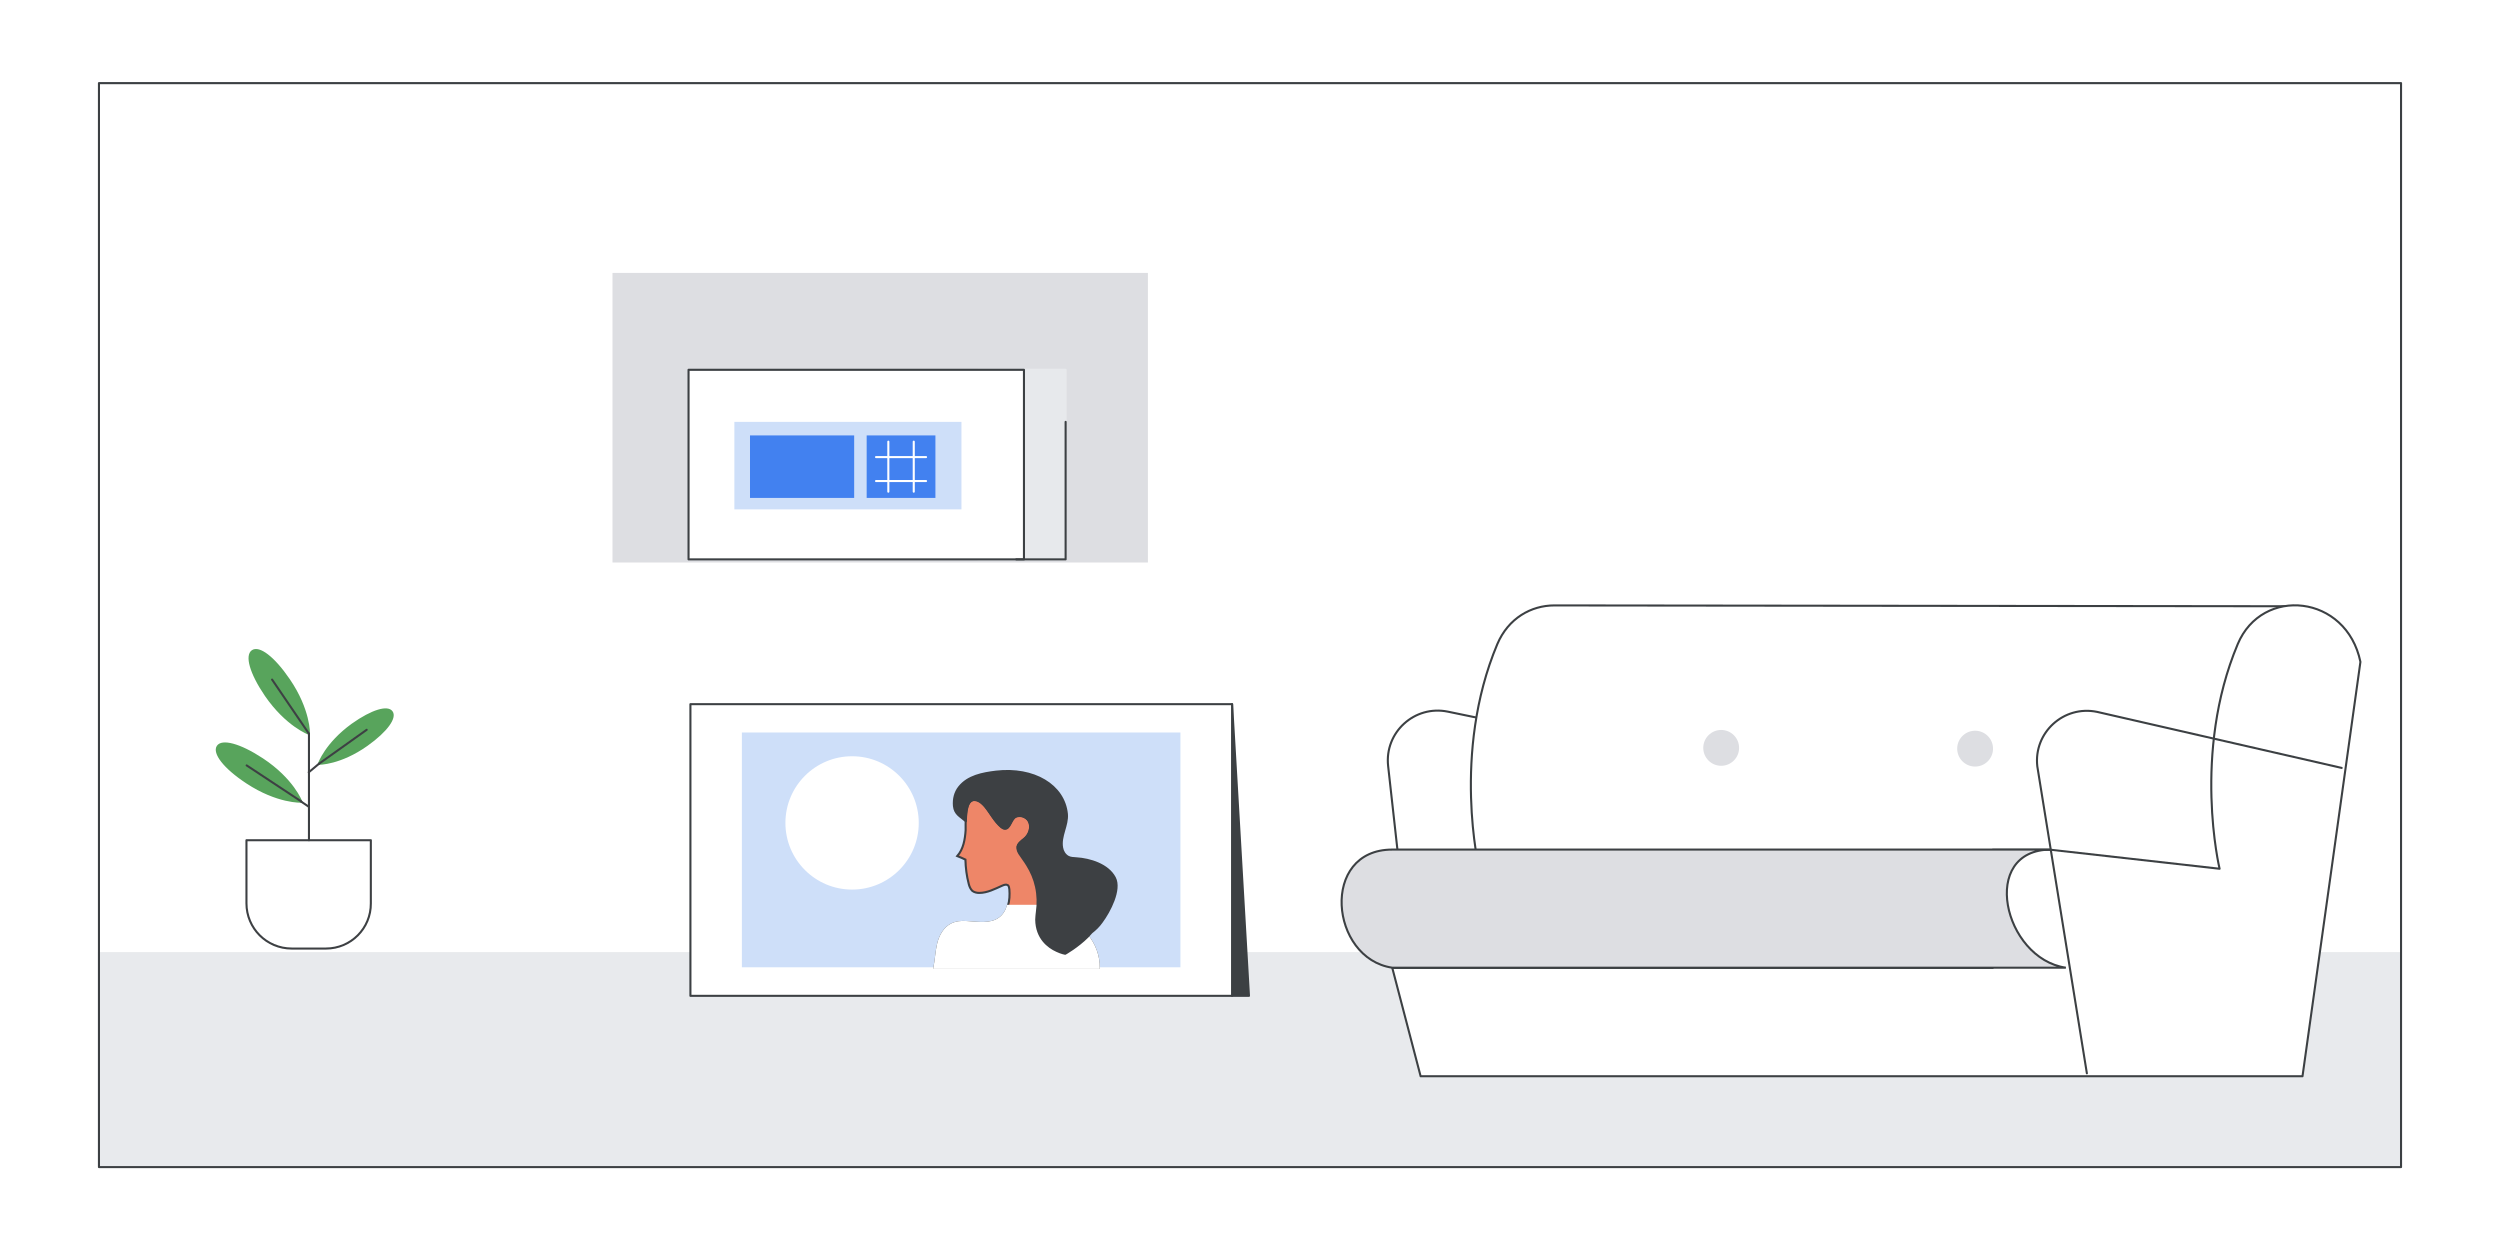
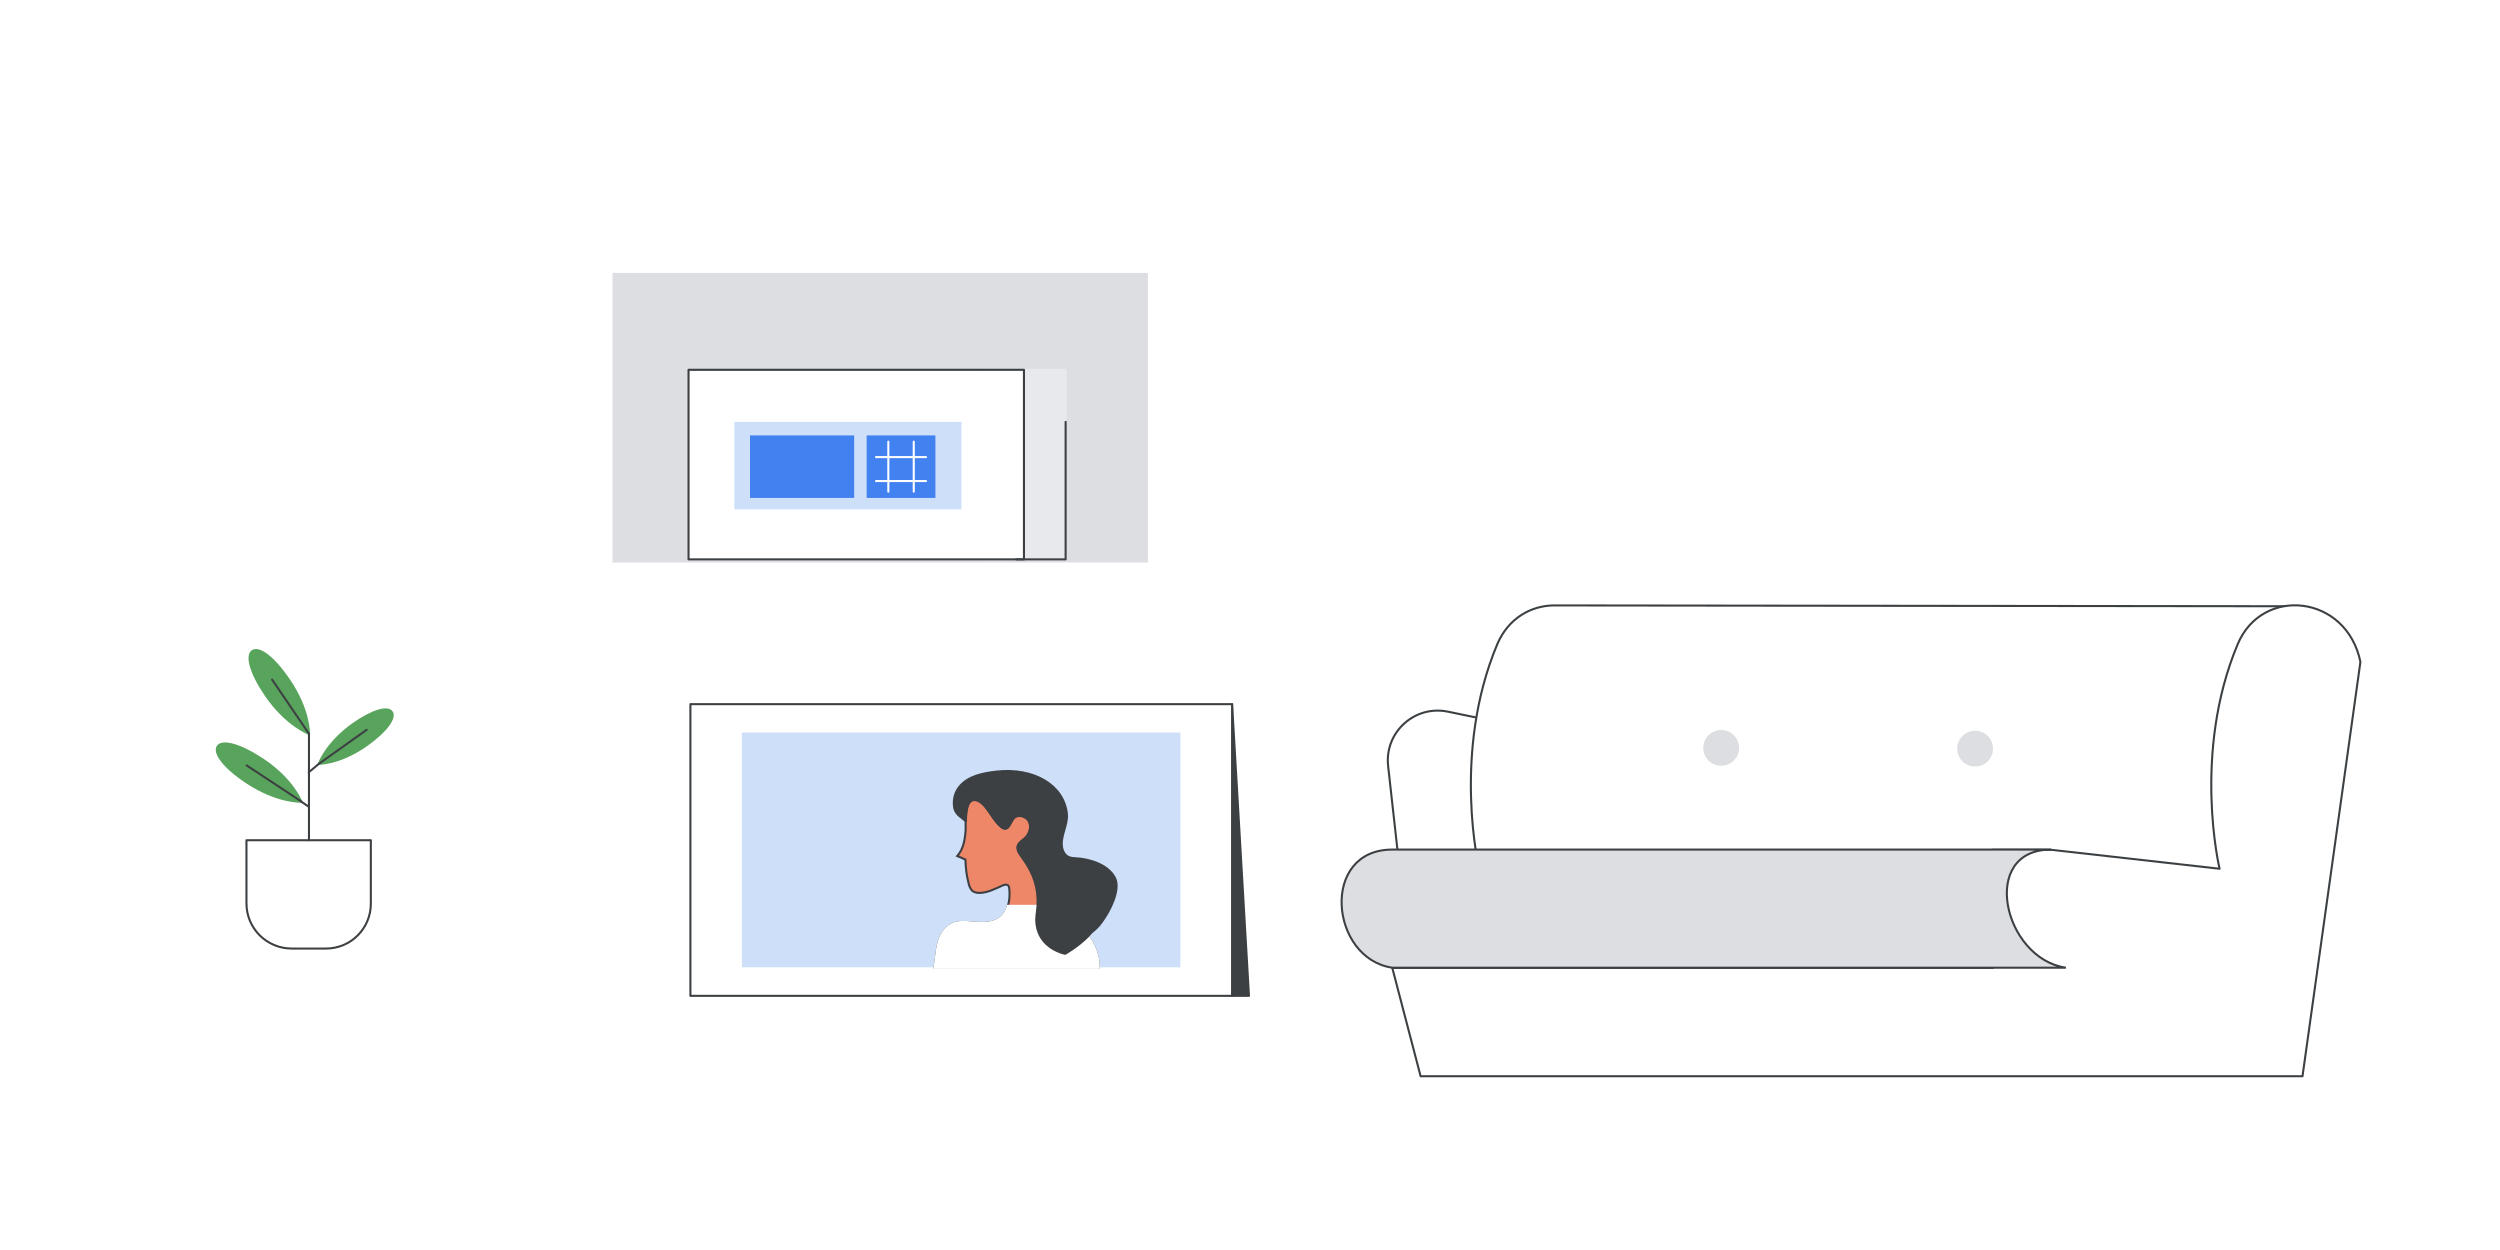
<svg xmlns="http://www.w3.org/2000/svg" version="1.1" id="Layer_1" x="0px" y="0px" viewBox="0 0 1200 600" style="enable-background:new 0 0 1200 600;" xml:space="preserve">
  <style type="text/css">
	.st0{fill:#FFFFFF;}
	.st1{clip-path:url(#SVGID_00000036229804386167531560000002703529461098638992_);}
	.st2{fill:#CEDFF9;}
	.st3{fill:#E7E9EC;}
	.st4{fill:#7B7D7F;}
	.st5{fill:#C5221F;}
	.st6{fill:#DADCE0;}
	.st7{fill:none;stroke:#3C4043;stroke-linecap:round;stroke-linejoin:round;stroke-miterlimit:10;}
	.st8{clip-path:url(#SVGID_00000036229804386167531560000002703529461098638992_);fill:#FFFFFF;}
	.st9{clip-path:url(#SVGID_00000036229804386167531560000002703529461098638992_);fill:none;stroke:#000000;stroke-miterlimit:10;}
	.st10{fill:none;stroke:#000000;stroke-miterlimit:10;}
	.st11{fill:none;stroke:#3D4043;stroke-linecap:round;stroke-linejoin:round;stroke-miterlimit:10;}
	.st12{clip-path:url(#SVGID_00000050663049571019301200000016827751487344518058_);fill:#D9E5F9;}
	.st13{clip-path:url(#SVGID_00000050663049571019301200000016827751487344518058_);}
	.st14{fill:#FFFFFF;stroke:#3C4043;stroke-linecap:round;stroke-linejoin:round;stroke-miterlimit:10;}
	.st15{fill:#E8EAED;}
	.st16{fill:#D9E5F9;}
	
		.st17{clip-path:url(#SVGID_00000050663049571019301200000016827751487344518058_);fill:#4285F4;stroke:#4285F4;stroke-linecap:round;stroke-linejoin:round;stroke-miterlimit:10;}
	
		.st18{clip-path:url(#SVGID_00000050663049571019301200000016827751487344518058_);fill:#FFFFFF;stroke:#3D4043;stroke-linecap:round;stroke-linejoin:round;stroke-miterlimit:10;}
	.st19{fill:#3D4043;stroke:#3D4043;stroke-linecap:round;stroke-linejoin:round;stroke-miterlimit:10;}
	.st20{fill:#F1F3F4;}
	.st21{clip-path:url(#SVGID_00000029027454449894689860000006320285680564160664_);}
	.st22{fill:#629EF5;}
	.st23{fill:#AECBFA;}
	.st24{clip-path:url(#SVGID_00000029027454449894689860000006320285680564160664_);fill:#629EF5;}
	.st25{fill:#FFFFFF;stroke:#3D4043;stroke-linecap:round;stroke-linejoin:round;stroke-miterlimit:10;}
	.st26{fill:#3D4043;}
	.st27{fill:#FFFFFF;stroke:#3D4043;stroke-miterlimit:10;}
	.st28{fill:#FFFFFF;stroke:#3D4043;stroke-linecap:round;stroke-linejoin:round;}
	.st29{fill:none;stroke:#3D4043;stroke-linecap:round;stroke-miterlimit:10;}
	.st30{fill:none;stroke:#3D4043;stroke-miterlimit:10;}
	.st31{fill:#D4E2F9;stroke:#D4E2F9;stroke-linecap:round;stroke-linejoin:round;stroke-miterlimit:10;}
	.st32{fill:#FBBC04;}
	.st33{fill:#5F6368;}
	.st34{fill:#E7E9EC;stroke:#E7E9EC;stroke-linecap:round;stroke-linejoin:round;stroke-miterlimit:10;}
	.st35{fill:#D9DBDF;stroke:#D9DBDF;stroke-linecap:round;stroke-linejoin:round;stroke-miterlimit:10;}
	.st36{fill:#D9DBDF;}
	.st37{fill:#D85040;stroke:#D85040;stroke-linecap:round;stroke-linejoin:round;stroke-miterlimit:10;}
	.st38{fill:none;stroke:#D85040;stroke-linecap:round;stroke-linejoin:round;stroke-miterlimit:10;}
	.st39{fill:none;stroke:#FFFFFF;stroke-linecap:round;stroke-linejoin:round;stroke-miterlimit:10;}
	.st40{fill:#FFFFFF;stroke:#D85040;stroke-linecap:round;stroke-linejoin:round;stroke-miterlimit:10;}
	.st41{fill:none;stroke:#FFFFFF;stroke-miterlimit:10;}
	.st42{fill:#4285F4;}
	.st43{fill:#FFFFFF;stroke:#3C4043;stroke-linecap:round;stroke-linejoin:round;}
	.st44{fill:#C1DEFB;}
	.st45{fill:#3C4043;stroke:#3C4043;stroke-linecap:round;stroke-linejoin:round;stroke-miterlimit:10;}
	.st46{fill:#58A45C;stroke:#58A45C;stroke-linecap:round;stroke-linejoin:round;stroke-miterlimit:10;}
	.st47{fill:#80868B;}
	.st48{fill:#CCCCCC;stroke:#3C4043;stroke-linecap:round;stroke-linejoin:round;stroke-miterlimit:10;}
	.st49{fill:#676C73;}
	.st50{fill:#F2F2F2;stroke:#3D4043;stroke-linecap:round;stroke-linejoin:round;stroke-miterlimit:10;}
	.st51{fill:#B3B3B3;stroke:#3C4043;stroke-linecap:round;stroke-linejoin:round;stroke-miterlimit:10;}
	.st52{fill:#0D652D;}
	.st53{opacity:0.81;fill:url(#SVGID_00000020368138189919724680000001276839599732549816_);}
	.st54{fill:#F2BC42;}
	.st55{fill:#34A853;}
	.st56{fill:#D85040;}
	.st57{fill:#D85040;stroke:#3D4043;stroke-width:1.245;stroke-linecap:round;stroke-linejoin:round;stroke-miterlimit:10;}
	.st58{fill:#D0E1FB;stroke:#D0E1FB;stroke-miterlimit:10;}
	.st59{opacity:0.11;}
	.st60{fill:#FDD663;stroke:#676C73;stroke-miterlimit:10;}
	.st61{fill:#58A45C;stroke:#292D33;stroke-linecap:round;stroke-linejoin:round;stroke-miterlimit:10;}
	.st62{fill:#D4E2F9;}
	.st63{fill:#D4E2F9;stroke:#D4E2F9;stroke-miterlimit:10;}
	.st64{fill:#FFFFFF;stroke:#3D4043;stroke-linecap:round;stroke-miterlimit:10;}
	.st65{fill:none;stroke:#FFFFFF;stroke-linecap:round;stroke-miterlimit:10;}
	
		.st66{clip-path:url(#SVGID_00000116232609350770763690000005783244142489543300_);fill:#FFFFFF;stroke:#3C4043;stroke-linecap:round;stroke-linejoin:round;stroke-miterlimit:10;}
	.st67{clip-path:url(#SVGID_00000116232609350770763690000005783244142489543300_);fill:#E8EAED;}
	
		.st68{clip-path:url(#SVGID_00000116232609350770763690000005783244142489543300_);fill:none;stroke:#3C4043;stroke-linecap:round;stroke-linejoin:round;stroke-miterlimit:10;}
	.st69{clip-path:url(#SVGID_00000116232609350770763690000005783244142489543300_);}
	.st70{fill:#3C4043;}
	.st71{fill:none;stroke:#3C4043;stroke-miterlimit:10;}
	.st72{fill:#EA4335;}
	.st73{fill:#F6AEA9;}
	.st74{fill:none;stroke:#696C70;stroke-width:6;stroke-linecap:round;stroke-miterlimit:10;}
	
		.st75{clip-path:url(#SVGID_00000116232609350770763690000005783244142489543300_);fill:#E7E9EC;stroke:#E7E9EC;stroke-linecap:round;stroke-linejoin:round;stroke-miterlimit:10;}
	.st76{clip-path:url(#SVGID_00000132808513806911106830000013901587298378382726_);}
	
		.st77{clip-path:url(#SVGID_00000132808513806911106830000013901587298378382726_);fill:none;stroke:#3C4043;stroke-linecap:round;stroke-linejoin:round;stroke-miterlimit:10;}
	.st78{clip-path:url(#SVGID_00000156552295263008811310000014585983250820041911_);fill:#BDC1C6;}
	.st79{opacity:0.5;}
	.st80{fill:#D9DADC;}
	.st81{fill:#D0E1FB;stroke:#676C73;stroke-miterlimit:10;}
	.st82{fill:#FEEFC3;}
	.st83{clip-path:url(#SVGID_00000172400373855907341510000010720386022913031568_);fill:#E8EAED;}
	.st84{clip-path:url(#SVGID_00000172400373855907341510000010720386022913031568_);}
	.st85{fill:#BDC1C6;}
	
		.st86{clip-path:url(#SVGID_00000075143100595059612570000003116809214416690589_);fill:none;stroke:#3C4043;stroke-linecap:round;stroke-linejoin:round;stroke-miterlimit:10;}
	.st87{fill:#EE8668;stroke:#3D4043;stroke-linecap:round;stroke-linejoin:round;stroke-miterlimit:10;}
	.st88{fill:#7F3C1B;stroke:#3D4043;stroke-linecap:round;stroke-linejoin:round;stroke-miterlimit:10;}
	.st89{fill:#7F3C1B;}
	.st90{fill:#3D4043;stroke:#3D4043;stroke-linecap:round;stroke-linejoin:round;}
	.st91{fill:#F2BC42;stroke:#F2BC42;stroke-miterlimit:10;}
	.st92{fill:#FFB17D;}
	.st93{fill:#D0E1FB;}
	.st94{fill:#D9D9D9;}
	.st95{opacity:0.25;}
	.st96{opacity:0.3;fill:#E8EAED;}
	.st97{fill:#0A0755;}
	.st98{fill:#BCD0F8;}
	.st99{fill:#E6E8EB;}
	.st100{fill:#E84335;}
	.st101{clip-path:url(#SVGID_00000100379405686330334360000004836454364059521435_);}
	
		.st102{clip-path:url(#SVGID_00000003799331501743911000000017686351698612179134_);fill:none;stroke:#3C4043;stroke-linecap:round;stroke-linejoin:round;stroke-miterlimit:10;}
	.st103{clip-path:url(#SVGID_00000175301771893321854780000012955164943463416254_);}
	.st104{fill:#F1F1F1;}
	.st105{fill:#E1EDF9;}
	.st106{opacity:5.000000e-02;fill:#221F20;}
	.st107{fill:none;stroke:#3C4043;stroke-linecap:round;stroke-linejoin:round;}
	.st108{fill:#D18A68;stroke:#3D4043;stroke-linecap:round;stroke-linejoin:round;stroke-miterlimit:10;}
	.st109{opacity:0.3;}
	.st110{fill:#4281F0;}
	.st111{opacity:5.000000e-02;}
	.st112{enable-background:new    ;}
	.st113{opacity:0.4;fill:#4281F0;}
	.st114{opacity:0.4;}
	.st115{filter:url(#Adobe_OpacityMaskFilter);}
	.st116{filter:url(#Adobe_OpacityMaskFilter_00000093871283048478999880000010987714868880944040_);}
	
		.st117{mask:url(#SVGID_00000020358406947632096920000012796230915932633479_);fill:url(#SVGID_00000120536797955512422820000003343104594157661839_);}
	.st118{opacity:3.000000e-02;fill:#4281F0;}
	.st119{fill:#F1B682;stroke:#3D4043;stroke-linecap:round;stroke-linejoin:round;}
	.st120{fill:none;stroke:#3D4043;stroke-linecap:round;stroke-linejoin:round;}
	.st121{fill:#F1B682;stroke:#3D4043;stroke-linecap:round;stroke-linejoin:round;stroke-miterlimit:10;}
	.st122{fill-rule:evenodd;clip-rule:evenodd;fill:#3D4043;}
	.st123{fill:#FFFFFF;stroke:#FFFFFF;stroke-linecap:round;stroke-linejoin:round;}
	.st124{clip-path:url(#SVGID_00000111182168202257575060000010545404242199366565_);}
	.st125{fill:#624529;}
	.st126{fill:#CA8F6B;}
	.st127{fill:#EE8668;}
	.st128{fill:#FFFFFF;stroke:#FFFFFF;stroke-linecap:round;stroke-linejoin:round;stroke-miterlimit:10;}
	.st129{fill:#979CA3;}
	.st130{fill:#E0E1E5;}
	.st131{opacity:0.4;fill:url(#SVGID_00000039127351972369833200000006850837745951354788_);}
	.st132{fill:none;stroke:#FFFFFF;stroke-width:2;stroke-linecap:round;stroke-miterlimit:10;}
	.st133{fill:#754438;stroke:#3D4043;stroke-miterlimit:10;}
	.st134{fill:#E7E9EC;stroke:#3D4043;stroke-linecap:round;stroke-linejoin:round;stroke-miterlimit:10;}
	.st135{clip-path:url(#SVGID_00000067929912753255110690000005534290228510460288_);}
	.st136{fill:#E7E9EC;stroke:#3D4043;stroke-miterlimit:10;}
	.st137{fill:#D18A68;stroke:#3D4043;stroke-width:1.245;stroke-linecap:round;stroke-linejoin:round;stroke-miterlimit:10;}
	.st138{fill:none;stroke:#D4E2F9;stroke-miterlimit:10;}
	.st139{fill:none;stroke:#3D4043;stroke-width:1.245;stroke-linecap:round;stroke-linejoin:round;stroke-miterlimit:10;}
	.st140{fill:#3D4043;stroke:#3D4043;stroke-width:1.245;stroke-linecap:round;stroke-linejoin:round;stroke-miterlimit:10;}
	.st141{fill:#DFA68A;stroke:#3D4043;stroke-linecap:round;stroke-linejoin:round;stroke-miterlimit:10;}
	.st142{fill:#F7D575;stroke:#3D4043;stroke-width:1.245;stroke-linecap:round;stroke-linejoin:round;stroke-miterlimit:10;}
	.st143{fill:#EEA38D;stroke:#3D4043;stroke-width:1.245;stroke-linecap:round;stroke-linejoin:round;stroke-miterlimit:10;}
	.st144{fill:#FFFFFF;stroke:#3D4043;stroke-width:1.245;stroke-linecap:round;stroke-miterlimit:10;}
	.st145{fill:#D3D3D3;stroke:#3D4043;stroke-width:1.245;stroke-linecap:round;stroke-linejoin:round;stroke-miterlimit:10;}
	.st146{clip-path:url(#SVGID_00000085218974688983261710000017336785473592597661_);}
	.st147{fill:#A36F4B;}
	.st148{fill-rule:evenodd;clip-rule:evenodd;fill:#E1A57D;}
	.st149{opacity:0.6;fill:#D0E1FB;}
	.st150{fill:#D0E2FC;}
	.st151{fill:#9EC0F3;}
	.st152{fill:#D85040;stroke:#3D4043;stroke-linecap:round;stroke-linejoin:round;stroke-miterlimit:10;}
	.st153{fill:#CEEAD6;}
	.st154{fill:#FAD2CF;}
	.st155{fill:#D2E3FC;}
	.st156{fill:#669DF6;}
	
		.st157{clip-path:url(#SVGID_00000124844471386084954370000005350048356468039353_);fill-rule:evenodd;clip-rule:evenodd;fill:#E8EAED;}
	.st158{clip-path:url(#SVGID_00000124844471386084954370000005350048356468039353_);}
	.st159{fill-rule:evenodd;clip-rule:evenodd;fill:#4285F4;}
	.st160{fill-rule:evenodd;clip-rule:evenodd;fill:#EEEDE3;}
	.st161{fill-rule:evenodd;clip-rule:evenodd;fill:#FFFFFF;}
	.st162{fill-rule:evenodd;clip-rule:evenodd;fill:#CEDFF9;}
	.st163{fill-rule:evenodd;clip-rule:evenodd;fill:#B3B29C;}
	.st164{fill-rule:evenodd;clip-rule:evenodd;fill:#DBD5CF;}
	.st165{fill:url(#SVGID_00000083069920150563684470000004780120475354349994_);stroke:#FFFFFF;stroke-miterlimit:10;}
	.st166{fill:#EEF0F7;}
	.st167{fill-rule:evenodd;clip-rule:evenodd;fill:#EEF0F7;}
	.st168{fill:#B6ABAA;}
	.st169{fill-rule:evenodd;clip-rule:evenodd;fill:#DADCE0;}
	.st170{fill-rule:evenodd;clip-rule:evenodd;fill:#BDC1C6;}
	
		.st171{fill-rule:evenodd;clip-rule:evenodd;fill:#3C4043;stroke:#3C4043;stroke-linecap:round;stroke-linejoin:round;stroke-miterlimit:10;}
	.st172{fill-rule:evenodd;clip-rule:evenodd;fill:#DBDBDD;}
	
		.st173{fill-rule:evenodd;clip-rule:evenodd;fill:#FFFFFF;stroke:#FFFFFF;stroke-linecap:round;stroke-linejoin:round;stroke-miterlimit:10;}
	.st174{fill-rule:evenodd;clip-rule:evenodd;fill:#B1B2B5;}
	.st175{fill-rule:evenodd;clip-rule:evenodd;fill:#49494A;}
	.st176{fill:#292D33;}
	.st177{clip-path:url(#SVGID_00000137108511348380278310000002203528774312646324_);}
	
		.st178{clip-path:url(#SVGID_00000173840874014163901960000005487689229614745763_);fill-rule:evenodd;clip-rule:evenodd;fill:#E8EAED;}
	.st179{clip-path:url(#SVGID_00000173840874014163901960000005487689229614745763_);}
	.st180{fill:url(#SVGID_00000092420739207359083460000017045111420143175331_);stroke:#FFFFFF;stroke-miterlimit:10;}
	.st181{fill:none;}
	.st182{clip-path:url(#SVGID_00000176015936333820850260000004816303905893187229_);}
	.st183{fill:#1967D2;}
	.st184{fill:#5E6666;}
	.st185{fill:#909E9F;}
	.st186{clip-path:url(#SVGID_00000010285870717038887730000001149408143871496105_);}
	.st187{fill:#9AA0A6;}
	.st188{fill:#FDE293;}
	.st189{fill:#174EA6;}
	.st190{fill:#185ABC;}
	.st191{fill:none;stroke:#FFFFFF;stroke-width:3;stroke-linecap:round;stroke-linejoin:round;stroke-miterlimit:10;}
	.st192{fill:#4E85EB;}
	.st193{opacity:0.4;fill:url(#SVGID_00000106862377675003086690000009470174901282171316_);}
	.st194{clip-path:url(#SVGID_00000183225202554946918380000013399914310543145897_);fill:#33A852;}
	.st195{clip-path:url(#SVGID_00000158715389121142611500000000255735186302775976_);fill:#33A852;}
	.st196{fill:#33A852;}
	.st197{clip-path:url(#SVGID_00000047753436343990723640000016086725724637432759_);fill:#33A852;}
	.st198{opacity:0.5;fill:none;stroke:#D5E0F0;stroke-linecap:round;enable-background:new    ;}
	.st199{clip-path:url(#SVGID_00000060017674565803666090000012804866206073575310_);fill:#33A852;}
	.st200{fill:#FEEFC3;stroke:#4D4D4D;}
	.st201{fill:#FDE293;stroke:#4D4D4D;stroke-miterlimit:10;}
	.st202{clip-path:url(#SVGID_00000107563618109382428440000009212089554316725951_);fill:#188038;}
	.st203{clip-path:url(#SVGID_00000092418682289736948000000001353270850230326439_);fill:#33A852;}
	.st204{clip-path:url(#SVGID_00000080884652829352579660000000183569605596135046_);fill:#33A852;}
	.st205{clip-path:url(#SVGID_00000168824512338990816030000005121837954249236872_);fill:#33A852;}
	.st206{clip-path:url(#SVGID_00000029045115374788930980000001598456772180159410_);fill:#33A852;}
	.st207{fill:none;stroke:#F2BC42;stroke-width:2;stroke-miterlimit:10;}
	.st208{fill:none;stroke:#33A852;stroke-width:2;stroke-miterlimit:10;}
	.st209{fill:none;stroke:#4285F4;stroke-width:2;stroke-miterlimit:10;}
	.st210{fill:none;stroke:#3C4043;stroke-width:2;stroke-linecap:round;stroke-linejoin:round;}
	.st211{clip-path:url(#SVGID_00000044143942496483048180000012041249753747834527_);fill:#FFFFFF;}
	
		.st212{clip-path:url(#SVGID_00000044143942496483048180000012041249753747834527_);fill:none;stroke:#3C4043;stroke-linecap:round;stroke-linejoin:round;stroke-miterlimit:10;}
	.st213{clip-path:url(#SVGID_00000044143942496483048180000012041249753747834527_);}
	.st214{clip-path:url(#SVGID_00000067952907147667288560000012534468491118648752_);}
	.st215{fill:#CEDFF9;stroke:#676C73;stroke-miterlimit:10;}
	.st216{clip-path:url(#SVGID_00000137122043394715318790000017444024680902579896_);}
	.st217{clip-path:url(#SVGID_00000003797648495544842000000016562569443198650262_);fill:#33A852;}
	.st218{clip-path:url(#SVGID_00000075860064062304205960000007482663811952209575_);fill:#9AA0A6;}
	.st219{clip-path:url(#SVGID_00000075860064062304205960000007482663811952209575_);fill:#BDC1C6;}
	.st220{clip-path:url(#SVGID_00000075860064062304205960000007482663811952209575_);}
	.st221{fill:#CBCBCB;}
	
		.st222{clip-path:url(#SVGID_00000075860064062304205960000007482663811952209575_);fill:#FFFFFF;stroke:#3C4043;stroke-linecap:round;stroke-linejoin:round;stroke-miterlimit:10;}
	.st223{clip-path:url(#SVGID_00000031164918265704480910000017817365903862318741_);fill:#33A852;}
	.st224{clip-path:url(#SVGID_00000004512931698135311870000008963565581027368864_);fill:#33A852;}
	.st225{fill:none;stroke:#FFFFFF;stroke-width:9.767;stroke-linecap:round;stroke-linejoin:round;stroke-miterlimit:10;}
	.st226{fill:none;stroke:#F2BC42;stroke-width:4;stroke-miterlimit:10;}
	.st227{fill:none;stroke:#33A852;stroke-width:4;stroke-miterlimit:10;}
	.st228{fill:none;stroke:#3C4043;stroke-width:4;stroke-linecap:round;stroke-linejoin:round;}
	.st229{fill:none;stroke:#4285F4;stroke-width:8;stroke-linecap:round;stroke-linejoin:round;stroke-miterlimit:10;}
	.st230{fill:none;stroke:#F2BC42;stroke-linecap:round;stroke-linejoin:round;stroke-miterlimit:10;}
	.st231{fill:#BDC0C4;stroke:#BDC0C4;stroke-linecap:round;stroke-linejoin:round;stroke-miterlimit:10;}
	.st232{fill:none;stroke:#F4C955;stroke-miterlimit:10;}
	.st233{fill:#FFFFFF;stroke:#7B7D7F;stroke-linecap:round;stroke-linejoin:round;}
	.st234{fill:#4283F2;}
	.st235{fill:#E4E4E4;}
	.st236{fill:#D4E2F9;stroke:#FFFFFF;stroke-width:0.75;stroke-miterlimit:10;}
	.st237{fill:#F8BB16;}
	.st238{fill:#3D5AFE;}
	.st239{fill:#00E676;}
	.st240{fill:#FFFF00;}
	.st241{fill:#FF5252;}
	.st242{fill:none;stroke:#EEF0F1;stroke-linecap:round;stroke-linejoin:round;stroke-miterlimit:10;}
	.st243{fill:#FFFFFF;stroke:#636669;stroke-linecap:round;stroke-linejoin:round;}
	.st244{fill:#D4E2F9;stroke:#FFFFFF;stroke-width:0.5;stroke-miterlimit:10;}
	.st245{fill:#D7AEFB;}
	.st246{fill:#8430CE;}
	.st247{fill:#4ECDE6;}
	.st248{fill:#E52592;}
	.st249{fill:#FDE7F3;stroke:#FFFFFF;stroke-width:0.5;stroke-miterlimit:10;}
	.st250{clip-path:url(#SVGID_00000093881229546692140770000009446165947319807915_);fill:#F8BB16;}
	.st251{fill:#E37400;}
	.st252{fill:#F29900;}
	.st253{clip-path:url(#SVGID_00000029736966348256441660000006660128389013960854_);fill:#CEEAD6;}
	.st254{clip-path:url(#SVGID_00000100345760437821081050000006829548134998762907_);}
	.st255{fill:#F0BC42;stroke:#3D4043;stroke-width:1.006;stroke-linecap:round;stroke-linejoin:round;stroke-miterlimit:10;}
	.st256{fill:#FDD663;}
	.st257{fill:#58A35C;stroke:#3D4043;stroke-linecap:round;stroke-linejoin:round;stroke-miterlimit:10;}
	.st258{fill:#FFEDC2;}
	.st259{fill:#DDDEE2;}
	.st260{fill-rule:evenodd;clip-rule:evenodd;fill:#FFFFFF;stroke:#3C4043;stroke-linecap:round;stroke-linejoin:round;}
	.st261{fill-rule:evenodd;clip-rule:evenodd;fill:#E8EAED;}
	.st262{fill:#DDDEE2;stroke:#3C4043;stroke-miterlimit:10;}
	.st263{fill:none;stroke:#E7E9EC;stroke-linecap:round;stroke-linejoin:round;stroke-miterlimit:10;}
	.st264{fill:#E84335;stroke:#3D4043;stroke-miterlimit:10;}
	.st265{fill:#4E84EA;stroke:#3D4043;stroke-width:1.006;stroke-linecap:round;stroke-linejoin:round;stroke-miterlimit:10;}
	
		.st266{opacity:0.5;fill:#FFFFFF;stroke:#3C4043;stroke-linecap:round;stroke-linejoin:round;stroke-miterlimit:10;enable-background:new    ;}
	.st267{fill:#EE8668;stroke:#3D4043;stroke-miterlimit:10;}
	.st268{fill:#FFFFFF;stroke:#FFFFFF;stroke-miterlimit:10;}
	.st269{fill:none;stroke:#FFFFFF;stroke-width:5;stroke-miterlimit:10;}
	.st270{fill:#3D4043;stroke:#3D4043;stroke-linejoin:round;}
	.st271{fill:#F0BC42;stroke:#F0BC42;stroke-miterlimit:10;}
	.st272{fill:#FBBA04;}
	.st273{fill:#3D4043;stroke:#3D4043;stroke-miterlimit:10;}
	.st274{fill:#D8B18D;}
	.st275{fill:#D5E1F6;}
	.st276{fill:none;stroke:#D5E1F6;stroke-linecap:round;stroke-linejoin:round;stroke-miterlimit:10;}
	.st277{fill:#D5E1F6;stroke:#D5E1F6;stroke-linecap:round;stroke-linejoin:round;stroke-miterlimit:10;}
	.st278{fill:#D8B18D;stroke:#3D4043;stroke-linecap:round;stroke-linejoin:round;stroke-miterlimit:10;}
	.st279{fill:#FDD463;}
	.st280{fill:#F0F2F3;}
	.st281{fill:#F8BB16;stroke:#F8BB16;stroke-miterlimit:10;}
	.st282{fill:#FDE092;}
</style>
-   <rect class="st0" width="1200" height="600" />
-   <rect x="47" y="457" class="st15" width="1105" height="103" />
-   <rect x="47.5" y="39.9" class="st7" width="1105" height="520.3" />
  <g>
    <path class="st7" d="M673.2,429.7l-6.9-62c-1.8-16.2,12.7-29.4,28.7-26.1l50.8,10.5" />
    <g>
      <path class="st14" d="M746.1,290.6L746.1,290.6c-11.1,0-22.1,6.1-27.4,18.6c-22,52.4-8.7,107.8-8.7,107.8l31.9,3.6l355.3,2.4v-132    L746.1,290.6z" />
      <path class="st14" d="M1074.1,309.2c-22,52.4-8.7,107.8-8.7,107.8l-80.9-9.1h-28v56.7H668.3l13.6,52H998h107.2l13.1-93.6    l14.7-105.3C1126.3,285.3,1085.8,281.2,1074.1,309.2z" />
      <path class="st42" d="M991.6,464.5c-30-4.4-41.8-56.7-7.1-56.7c0,0-281.4,0-316.2,0s-30,52.3,0,56.7H991.6z" />
      <path class="st262" d="M991.6,464.5c-30-4.4-41.8-56.7-7.1-56.7c0,0-281.4,0-316.2,0s-30,52.3,0,56.7H991.6z" />
      <ellipse transform="matrix(0.707 -0.707 0.707 0.707 -11.772 689.43)" class="st259" cx="826.3" cy="358.9" rx="8.6" ry="8.6" />
      <ellipse transform="matrix(0.987 -0.161 0.161 0.987 -45.505 157.759)" class="st259" cx="948.1" cy="358.9" rx="8.6" ry="8.6" />
    </g>
-     <path class="st7" d="M1001.7,515.2l-23.8-147.4c-1.8-16.2,12.7-29.4,28.7-26.1l117.4,26.9" />
  </g>
  <g>
    <path class="st46" d="M148.3,352.2c0,0-10.7-3.9-20.7-18.4c-7.5-11-9.5-19.2-6.4-21.3c3.1-2.1,10,2.8,17.5,13.8   C148.6,340.8,148.3,352.2,148.3,352.2z" />
    <path class="st11" d="M130.6,326.2l17.7,26" />
    <path class="st46" d="M144.6,384.8c0,0-11.4,0.5-26.1-9.2c-11.1-7.3-16-14.2-14-17.3c2-3.1,10.3-1.2,21.4,6.1   C140.6,374.1,144.6,384.8,144.6,384.8z" />
    <path class="st11" d="M118.4,367.4l26.2,17.3" />
    <path class="st46" d="M153.1,366.6c0,0,10.2,0.1,23-9c9.7-6.9,13.9-13.2,11.9-15.9c-1.9-2.7-9.2-0.8-18.9,6.1   C156.4,357,153.1,366.6,153.1,366.6z" />
    <path class="st11" d="M176,350.3l-22.9,16.3" />
    <path class="st25" d="M156.5,455.3H140c-12,0-21.7-9.7-21.7-21.7v-30.3h59.7v30.3C178.1,445.6,168.4,455.3,156.5,455.3z" />
    <path class="st11" d="M148.3,352.2v51.1" />
    <path class="st11" d="M153.1,366.6l-4.9,4.1" />
    <path class="st11" d="M144.6,384.8l3.7,2.5" />
  </g>
  <rect x="294" y="131" class="st259" width="257" height="139" />
  <g>
    <rect x="469.5" y="177.5" class="st34" width="42" height="91" />
    <rect x="330.5" y="177.5" class="st14" width="161" height="91" />
    <rect x="352.5" y="202.5" class="st2" width="109" height="42" />
    <g>
      <rect x="416" y="209" class="st110" width="33" height="30" />
      <g>
        <g>
          <line class="st39" x1="426.4" y1="212" x2="426.4" y2="236" />
          <line class="st39" x1="438.6" y1="212" x2="438.6" y2="236" />
        </g>
        <g>
          <line class="st39" x1="444.5" y1="219.4" x2="420.5" y2="219.4" />
          <line class="st39" x1="444.5" y1="230.9" x2="420.5" y2="230.9" />
        </g>
      </g>
    </g>
    <rect x="360" y="209" class="st110" width="50" height="30" />
    <polyline class="st7" points="511.5,202.5 511.5,268.5 487.8,268.5  " />
  </g>
  <g>
    <polygon class="st45" points="591.4,338 599.5,478 591.4,478  " />
    <g>
      <rect x="331.4" y="338" class="st14" width="260" height="140" />
      <rect x="356.1" y="351.6" class="st2" width="210.5" height="112.7" />
      <g>
        <path class="st267" d="M527.4,464.6h-78.9c0.8-3.8,0.9-7.7,1.8-11.5c0.9-3.8,2.9-7.5,6.3-9.3c2.3-1.2,4.9-1.4,7.5-1.2     c5.3,0.3,11.2,1.4,15.6-1.7c2.1-1.5,3.4-3.7,4.1-6.1c0.8-2.5,0.9-5.3,0.7-7.9c-0.1-0.8-0.2-1.5-0.7-2c-0.8-0.5-1.8-0.2-2.7,0.2     c-3.6,1.6-7.2,3.5-11.1,3.5c-1.2,0-2.4-0.3-3.3-1c-0.9-0.9-1.4-2.1-1.7-3.3c-1-3.8-1.5-7.7-1.6-11.7c-1.3-0.6-2.6-1.2-3.9-1.7     c2.9-3.3,3.7-7.9,4-12.4c0.1-2.5-0.5-9.8,1.6-13c0.9-1.3,2.1-1.9,4.1-1.2c1.4,0.5,2.6,1.7,3.6,2.8c2.7,3.3,4.6,7.2,7.8,9.9     c0.5,0.4,1,0.7,1.7,0.8c2.5,0.2,3-4.6,5.2-5.7c2.2-1.1,5.2,0,6.4,2.1c1.5,2.8,0.2,6.6-2.3,8.6c-1.5,1.2-3.6,2.5-3.1,4.3     c0.1,0.5,0.5,0.9,0.9,1.4c6.5,7,10.5,16.2,11.4,25.8c0,0.2,0,0.4,0.1,0.7c0.1,0.7,0.2,1.3,0.4,1.9c1.1,2.4,4.2,2.9,6.8,3.5     C519,442.5,527.6,453.3,527.4,464.6z" />
        <path class="st268" d="M527.4,464.6h-78.9c0.8-3.8,0.9-7.7,1.8-11.5c0.9-3.8,2.9-7.5,6.3-9.3c2.3-1.2,4.9-1.4,7.5-1.2     c5.3,0.3,11.2,1.4,15.6-1.7c2.1-1.5,3.4-3.7,4.1-6.1h17c0.1,0.7,0.2,1.3,0.4,1.9c1.1,2.4,4.2,2.9,6.8,3.5     C519,442.5,527.6,453.3,527.4,464.6z" />
        <path class="st19" d="M535.1,421.3c-3.3-6.3-12-8.9-18.4-9.3c-1.4-0.1-2.9-0.1-4.1-0.8c-1.5-0.9-2.5-2.5-2.8-4.3     c-1-5.6,2.8-10.7,2.3-16.2c-1.4-13.8-15.9-22.4-34-20.3c-6.5,0.8-13.5,2.1-17.7,7.4c-2,2.5-2.8,5.7-2.5,9.1     c0.4,3.9,3,4.9,5.5,7.1c0.1,0.1,0.1,0.1,0.2,0.2c0.1-3,0.3-6.7,1.6-8.8c0.9-1.3,2.1-1.9,4-1.3c1.5,0.5,2.6,1.6,3.6,2.8     c2.7,3.3,4.6,7.2,7.8,9.9c0.5,0.4,1,0.8,1.6,0.8c2.6,0.2,3-4.6,5.2-5.7c2.2-1,5.2,0,6.4,2.2c1.5,2.8,0.3,6.6-2.3,8.6     c-2.5,1.9-4.2,3.8-2.3,6.9c1.2,1.9,2.6,3.6,3.8,5.6c2,3.2,3.5,6.7,4.3,10.4c0.9,4,1,8.2,0.4,12.3c0,0.2-0.1,0.5-0.1,0.8     c-0.1,0.6-0.1,1.5-0.2,2.7c0.1,8.9,5.8,13.2,9.8,15c2.3,1.1,4.1,1.4,4.1,1.4s5.9-3.3,10.8-8.2c0.6-0.7,1.2-1.4,1.8-2     c1.8-1.4,3.5-3,4.9-5C532.6,437.5,538.1,427,535.1,421.3z" />
      </g>
-       <circle class="st0" cx="409" cy="395" r="32" />
    </g>
  </g>
</svg>